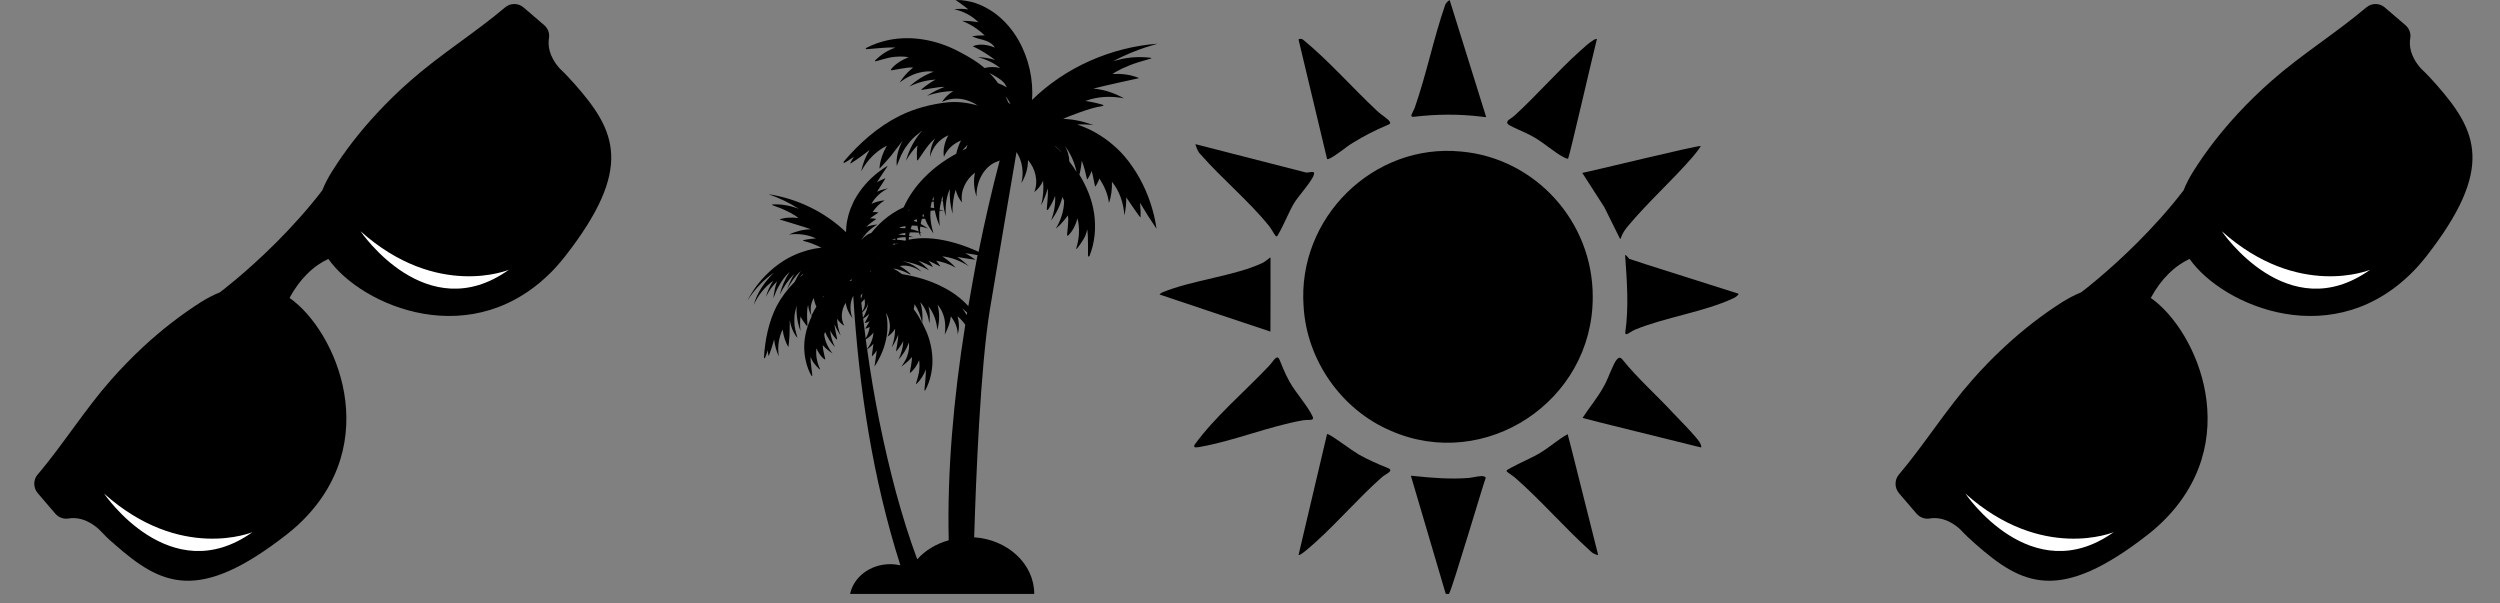
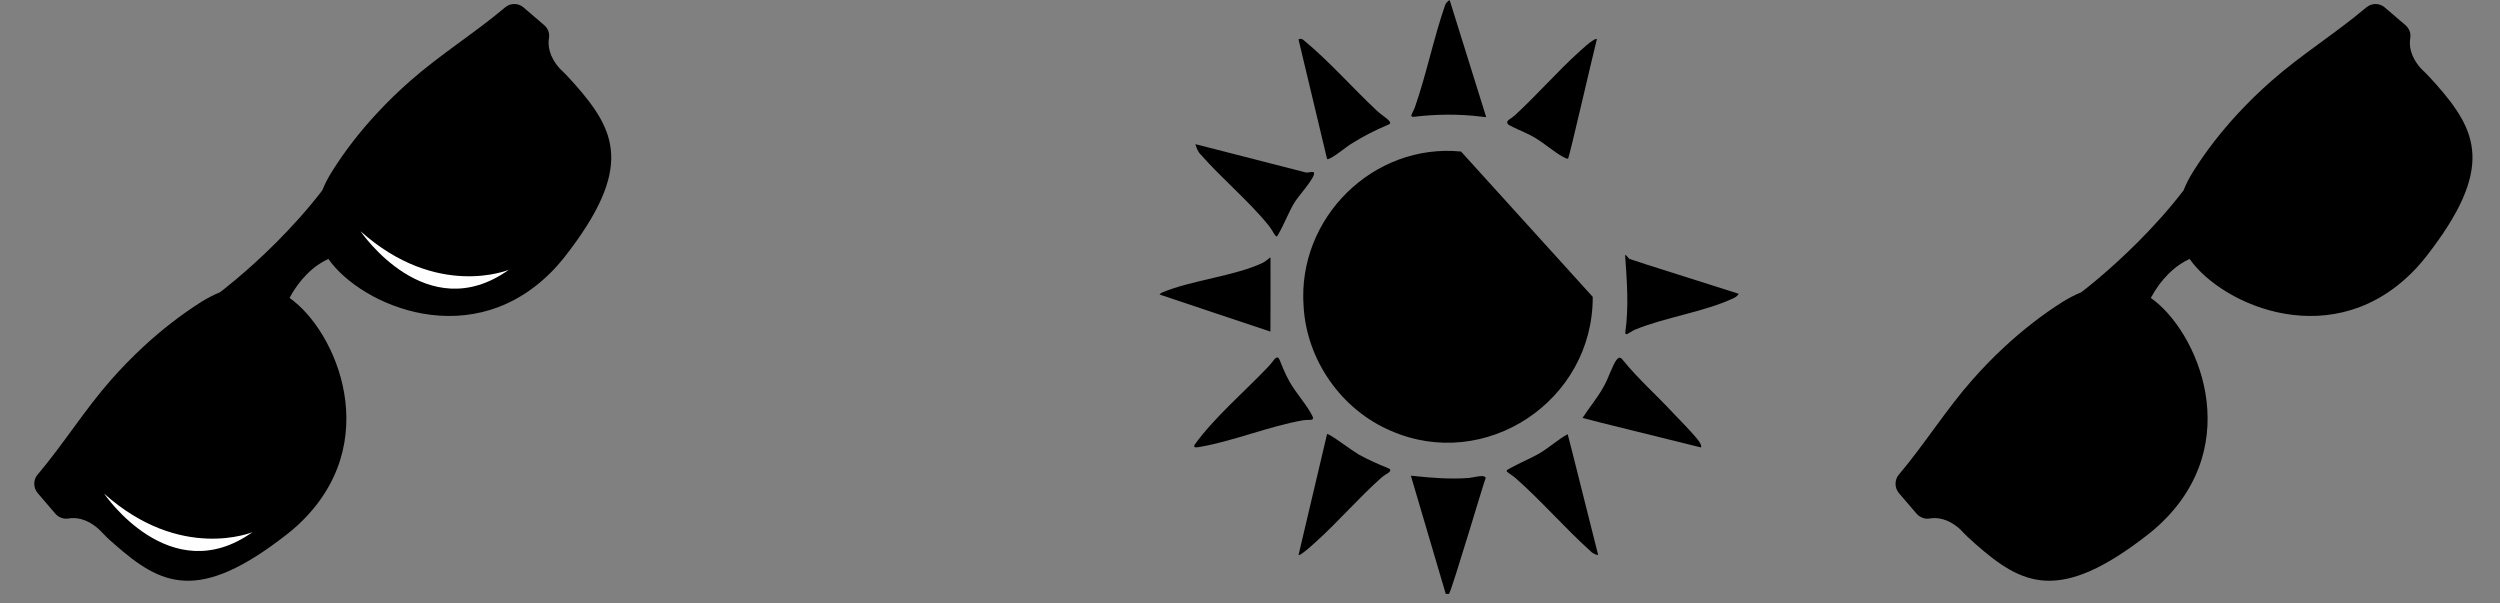
<svg xmlns="http://www.w3.org/2000/svg" width="174" zoomAndPan="magnify" viewBox="0 0 130.5 31.5" height="42" preserveAspectRatio="xMidYMid meet" version="1.0">
  <rect x="0" y="0" width="130.5" height="31.5" fill="#808080" stroke="none" />
  <defs>
    <clipPath id="a6dac04712">
-       <path d="M 39.016 0 L 60.426 0 L 60.426 31.008 L 39.016 31.008 Z M 39.016 0 " clip-rule="nonzero" />
-     </clipPath>
+       </clipPath>
    <clipPath id="4bafe783b8">
      <path d="M 73 24 L 78 24 L 78 31.008 L 73 31.008 Z M 73 24 " clip-rule="nonzero" />
    </clipPath>
    <clipPath id="a617a768d8">
      <path d="M 84 13 L 90.758 13 L 90.758 18 L 84 18 Z M 84 13 " clip-rule="nonzero" />
    </clipPath>
    <clipPath id="04155a6dac">
      <path d="M 60.488 13 L 67 13 L 67 18 L 60.488 18 Z M 60.488 13 " clip-rule="nonzero" />
    </clipPath>
    <clipPath id="10b978f36e">
      <path d="M 1 0 L 32 0 L 32 31 L 1 31 Z M 1 0 " clip-rule="nonzero" />
    </clipPath>
    <clipPath id="fe7bf3137f">
      <path d="M 0.773 24.766 L 26.352 -0.812 L 35.227 8.062 L 9.648 33.641 Z M 0.773 24.766 " clip-rule="nonzero" />
    </clipPath>
    <clipPath id="28678f70a5">
      <path d="M 0.773 24.766 L 26.352 -0.812 L 35.227 8.062 L 9.648 33.641 Z M 0.773 24.766 " clip-rule="nonzero" />
    </clipPath>
    <clipPath id="edcfdef7a9">
      <path d="M 0.773 24.766 L 26.352 -0.812 L 35.227 8.062 L 9.648 33.641 Z M 0.773 24.766 " clip-rule="nonzero" />
    </clipPath>
    <clipPath id="a3d13eb860">
      <path d="M 5 12 L 27 12 L 27 29 L 5 29 Z M 5 12 " clip-rule="nonzero" />
    </clipPath>
    <clipPath id="e9643fd69d">
      <path d="M 0.773 24.766 L 26.352 -0.812 L 35.227 8.062 L 9.648 33.641 Z M 0.773 24.766 " clip-rule="nonzero" />
    </clipPath>
    <clipPath id="74b0775656">
      <path d="M 0.773 24.766 L 26.352 -0.812 L 35.227 8.062 L 9.648 33.641 Z M 0.773 24.766 " clip-rule="nonzero" />
    </clipPath>
    <clipPath id="8006f2b1d9">
      <path d="M 0.773 24.766 L 26.352 -0.812 L 35.227 8.062 L 9.648 33.641 Z M 0.773 24.766 " clip-rule="nonzero" />
    </clipPath>
    <clipPath id="c6072693e0">
      <path d="M 98 0 L 129.234 0 L 129.234 31 L 98 31 Z M 98 0 " clip-rule="nonzero" />
    </clipPath>
    <clipPath id="3f8326b780">
      <path d="M 97.93 24.766 L 123.512 -0.812 L 132.387 8.062 L 106.805 33.641 Z M 97.93 24.766 " clip-rule="nonzero" />
    </clipPath>
    <clipPath id="619614d4a3">
      <path d="M 97.93 24.766 L 123.512 -0.812 L 132.387 8.062 L 106.805 33.641 Z M 97.93 24.766 " clip-rule="nonzero" />
    </clipPath>
    <clipPath id="8db0e70d99">
      <path d="M 97.93 24.766 L 123.512 -0.812 L 132.387 8.062 L 106.805 33.641 Z M 97.93 24.766 " clip-rule="nonzero" />
    </clipPath>
    <clipPath id="ad3ddbb87a">
      <path d="M 102 12 L 124 12 L 124 29 L 102 29 Z M 102 12 " clip-rule="nonzero" />
    </clipPath>
    <clipPath id="0183970fe8">
-       <path d="M 97.93 24.766 L 123.512 -0.812 L 132.387 8.062 L 106.805 33.641 Z M 97.93 24.766 " clip-rule="nonzero" />
-     </clipPath>
+       </clipPath>
    <clipPath id="76a2a04036">
      <path d="M 97.93 24.766 L 123.512 -0.812 L 132.387 8.062 L 106.805 33.641 Z M 97.93 24.766 " clip-rule="nonzero" />
    </clipPath>
    <clipPath id="eccd2452bf">
      <path d="M 97.93 24.766 L 123.512 -0.812 L 132.387 8.062 L 106.805 33.641 Z M 97.93 24.766 " clip-rule="nonzero" />
    </clipPath>
  </defs>
  <g clip-path="url(#a6dac04712)">
    <path fill="#000000" d="M 60.371 11.941 C 60.34 11.711 60.297 11.484 60.242 11.258 C 60.023 10.344 59.645 9.465 59.105 8.688 C 59.035 8.59 58.965 8.492 58.891 8.395 C 58.816 8.305 58.738 8.211 58.66 8.113 C 58.207 7.605 57.652 7.168 57.051 6.848 C 56.789 6.711 56.508 6.594 56.23 6.5 C 56.508 6.484 56.797 6.496 57.074 6.531 C 56.574 6.344 56.039 6.219 55.496 6.207 C 55.766 6.074 56.078 5.977 56.355 5.867 C 56.746 5.727 57.141 5.598 57.562 5.531 C 57.562 5.531 57.598 5.512 57.605 5.492 C 57.613 5.469 57.031 5.316 56.656 5.27 C 57.293 5.031 57.996 5 58.672 5.133 C 58.191 4.863 57.629 4.668 57.07 4.625 C 57.875 4.418 58.641 4.266 59.465 4.078 C 59.023 3.887 58.539 3.84 58.07 3.863 C 58.16 3.801 58.246 3.746 58.344 3.699 C 58.41 3.66 58.477 3.633 58.543 3.594 L 58.648 3.547 L 58.75 3.504 C 58.891 3.434 59.031 3.387 59.172 3.332 C 59.457 3.227 60.09 3.062 60.098 3.051 C 60.098 3.031 60.086 3.016 60.066 3.016 C 59.75 2.977 59.426 2.973 59.098 2.996 C 58.898 3.02 58.691 3.043 58.496 3.094 C 58.371 3.125 58.238 3.156 58.117 3.191 C 58.844 2.801 59.617 2.508 60.426 2.281 C 58 2.465 55.613 3.508 53.871 5.219 C 54.031 3.105 52.871 0.711 50.734 0.105 C 50.645 0.082 50.551 0.062 50.453 0.047 C 50.363 0.035 50.266 0.02 50.176 0.008 C 50.078 0.004 49.98 0.004 49.887 0.004 C 49.969 0.059 50.039 0.113 50.113 0.16 C 50.188 0.219 50.258 0.273 50.332 0.32 C 50.398 0.375 50.473 0.43 50.539 0.484 C 50.547 0.484 50.547 0.492 50.551 0.492 C 50.301 0.453 50.051 0.453 49.809 0.484 C 50.289 0.59 50.734 0.816 51.074 1.164 C 50.789 1.109 50.504 1.086 50.223 1.09 C 50.68 1.273 51.07 1.531 51.406 1.855 L 51.344 1.848 C 51.246 1.848 51.145 1.855 51.047 1.855 C 50.984 1.859 50.812 1.883 50.754 1.891 C 50.723 1.895 50.973 1.992 51.039 2.008 C 51.129 2.031 51.227 2.062 51.312 2.078 C 51.605 2.16 51.82 2.289 51.93 2.484 C 51.57 2.336 51.145 2.262 50.777 2.414 C 51.227 2.625 51.57 2.848 51.945 3.129 C 51.648 3.039 51.344 2.996 51.039 2.977 C 51.465 3.098 51.867 3.27 52.207 3.551 C 51.945 3.484 51.656 3.477 51.398 3.551 C 51.02 3.227 50.578 2.961 50.051 2.691 C 48.852 2.051 47.402 1.793 46.082 2.164 C 45.887 2.215 45.691 2.289 45.504 2.367 C 45.41 2.41 45.32 2.453 45.227 2.496 C 45.203 2.508 45.188 2.539 45.191 2.562 C 45.199 2.594 46.258 2.445 46.746 2.484 C 46.344 2.617 45.965 2.863 45.68 3.16 C 45.668 3.172 45.668 3.184 45.672 3.203 C 45.68 3.223 46.258 3.031 46.527 2.988 C 46.836 2.945 47.137 2.934 47.434 2.984 C 47.086 3.125 46.746 3.324 46.512 3.613 C 46.5 3.625 46.496 3.648 46.508 3.668 C 46.57 3.688 47.379 3.484 47.664 3.527 C 47.621 3.562 47.578 3.602 47.535 3.637 L 47.371 3.789 C 47.301 3.867 47.219 3.953 47.152 4.039 C 47.109 4.094 47 4.242 46.957 4.305 C 47.02 4.262 47.172 4.164 47.227 4.121 C 47.316 4.07 47.414 4.008 47.508 3.969 L 47.695 3.883 C 48.129 3.723 48.48 3.703 48.742 3.742 C 48.273 3.906 47.828 4.188 47.469 4.516 C 47.91 4.305 48.367 4.176 48.84 4.156 C 48.566 4.285 48.074 4.668 48.078 4.688 C 48.098 4.719 48.961 4.523 49.309 4.535 C 48.98 4.656 48.668 4.816 48.391 5.004 C 48.84 4.84 49.305 4.762 49.766 4.754 C 49.766 4.754 49.766 4.754 49.762 4.754 C 49.516 4.906 49.309 5.102 49.168 5.328 C 49.773 5.012 50.516 5.141 51.039 5.512 C 50.535 5.359 50.004 5.293 49.473 5.34 C 48.598 5.434 47.73 5.664 46.953 6.051 C 45.82 6.617 44.852 7.484 44.047 8.43 C 44.027 8.449 44.027 8.48 44.047 8.504 C 44.066 8.527 44.43 8.289 44.582 8.18 C 44.508 8.285 44.441 8.395 44.387 8.512 C 44.383 8.523 44.398 8.543 44.414 8.527 C 44.766 8.305 45.074 8.082 45.395 7.828 C 45.18 8.168 45.035 8.559 44.953 8.945 C 45.258 8.371 45.723 7.887 46.301 7.602 C 46.086 7.961 45.934 8.391 45.906 8.805 C 45.91 8.809 46.32 8.363 46.473 8.18 C 46.629 7.98 46.953 7.551 47.109 7.355 C 46.902 7.754 46.762 8.211 46.812 8.664 C 46.812 8.664 47.008 8.125 47.148 7.895 C 47.215 7.777 47.289 7.66 47.371 7.559 C 47.453 7.449 47.535 7.344 47.633 7.246 C 47.785 7.082 47.977 6.965 48.133 6.812 C 48.133 6.812 48.133 6.812 48.133 6.82 C 47.742 7.27 47.445 7.82 47.293 8.391 C 47.457 8.094 47.66 7.828 47.891 7.594 C 47.855 7.844 47.855 8.09 47.867 8.332 C 47.867 8.352 47.879 8.363 47.891 8.375 C 47.914 8.391 48.219 7.898 48.371 7.703 C 48.512 7.516 48.664 7.352 48.816 7.227 C 48.633 7.516 48.547 7.871 48.543 8.199 C 48.676 7.688 49.023 7.266 49.504 7.062 C 49.316 7.398 49.211 7.82 49.273 8.191 C 49.438 7.777 49.777 7.496 50.164 7.332 C 50.047 7.559 49.969 7.797 49.914 8.027 C 49.316 8.352 48.754 8.754 48.281 9.238 C 47.824 9.691 47.438 10.234 47.172 10.82 C 46.781 10.996 46.418 11.234 46.105 11.508 C 45.879 11.703 45.672 11.926 45.484 12.156 C 45.27 12.23 45.09 12.363 44.953 12.555 C 45.148 12.207 45.449 11.918 45.801 11.719 C 45.613 11.734 45.41 11.777 45.223 11.84 C 45.375 11.688 45.559 11.559 45.734 11.438 C 45.758 11.418 45.508 11.387 45.41 11.406 C 45.531 11.301 45.879 11.094 45.852 11.09 C 45.754 11.07 45.656 11.062 45.551 11.07 C 45.715 10.824 45.918 10.613 46.18 10.461 C 45.945 10.473 45.703 10.543 45.492 10.641 C 45.68 10.289 45.996 10.012 46.359 9.828 C 46.168 9.867 45.965 9.922 45.781 10.008 C 45.93 9.781 46.246 9.293 46.215 9.305 C 46.062 9.359 45.918 9.434 45.777 9.512 C 45.961 9.219 46.152 8.945 46.344 8.652 C 46.215 8.723 46.086 8.809 45.973 8.895 C 45.484 9.25 45.062 9.691 44.742 10.203 C 44.699 10.27 44.66 10.336 44.625 10.398 C 44.59 10.465 44.551 10.531 44.523 10.605 C 44.332 10.996 44.211 11.43 44.176 11.863 C 44.168 11.949 44.164 12.035 44.164 12.121 C 43.059 11.062 41.617 10.367 40.117 10.137 C 40.672 10.332 41.203 10.582 41.691 10.898 C 41.605 10.867 41.512 10.836 41.426 10.809 C 41.293 10.766 41.148 10.734 41.008 10.711 C 40.781 10.672 40.551 10.66 40.324 10.672 C 40.312 10.672 40.301 10.684 40.301 10.699 C 40.301 10.711 40.738 10.855 40.934 10.949 C 41.031 10.996 41.129 11.039 41.219 11.09 L 41.293 11.125 L 41.359 11.168 C 41.41 11.191 41.453 11.223 41.496 11.246 C 41.562 11.285 41.617 11.332 41.676 11.383 C 41.348 11.34 41.008 11.344 40.684 11.453 C 41.25 11.633 41.785 11.777 42.336 11.969 C 41.938 11.969 41.539 12.078 41.184 12.242 C 41.664 12.18 42.16 12.242 42.598 12.445 C 42.328 12.457 41.91 12.531 41.914 12.547 C 41.922 12.559 41.945 12.578 41.945 12.578 C 42.238 12.645 42.504 12.754 42.773 12.879 C 42.809 12.895 42.84 12.91 42.879 12.926 C 42.41 12.977 41.922 13.105 41.434 13.328 C 40.5 13.75 39.559 14.613 39.016 15.691 C 39.395 15.09 39.875 14.594 40.398 14.238 C 39.922 14.703 39.52 15.266 39.344 15.918 C 39.574 15.398 39.941 14.961 40.363 14.656 C 40.191 14.918 40.051 15.219 39.984 15.496 C 40.125 15.188 40.332 14.918 40.562 14.684 C 40.531 14.777 40.5 14.867 40.477 14.961 L 40.441 15.117 C 40.43 15.191 40.418 15.273 40.398 15.344 C 40.391 15.395 40.379 15.516 40.375 15.566 C 40.391 15.516 40.441 15.387 40.461 15.34 C 40.488 15.266 40.52 15.191 40.555 15.117 L 40.629 14.98 C 40.789 14.68 40.984 14.406 41.219 14.191 C 40.977 14.562 40.801 14.98 40.703 15.383 C 40.898 14.98 41.152 14.605 41.457 14.309 C 41.301 14.562 41.18 14.84 41.082 15.102 C 41.281 14.742 41.512 14.406 41.801 14.148 C 41.676 14.332 41.574 14.52 41.48 14.715 C 41.109 15.09 40.789 15.512 40.543 15.973 C 40.125 16.797 39.934 17.738 39.879 18.66 C 39.879 18.68 39.895 18.699 39.91 18.703 C 39.934 18.711 40.043 18.41 40.082 18.277 C 40.082 18.375 40.094 18.465 40.113 18.562 C 40.113 18.574 40.129 18.574 40.137 18.562 C 40.246 18.277 40.332 18.008 40.41 17.723 C 40.441 18.02 40.527 18.324 40.652 18.602 C 40.582 18.113 40.641 17.625 40.855 17.203 C 40.891 17.512 40.988 17.844 41.152 18.113 C 41.164 18.113 41.203 17.664 41.215 17.488 C 41.215 17.293 41.219 16.895 41.227 16.707 C 41.281 17.035 41.402 17.387 41.629 17.641 C 41.629 17.641 41.508 17.227 41.48 17.023 C 41.469 16.922 41.465 16.824 41.465 16.719 C 41.465 16.621 41.469 16.52 41.48 16.422 C 41.5 16.254 41.555 16.102 41.586 15.945 C 41.555 16.391 41.621 16.855 41.785 17.27 C 41.758 17.02 41.758 16.77 41.785 16.531 C 41.879 16.699 41.988 16.855 42.105 17 C 42.109 17.012 42.121 17.02 42.141 17.02 C 42.164 17.02 42.121 16.586 42.129 16.402 C 42.129 16.223 42.141 16.059 42.184 15.918 C 42.195 16.121 42.27 16.328 42.371 16.504 C 42.141 17 41.988 17.527 41.98 18.074 C 41.977 18.613 42.098 19.148 42.348 19.602 C 42.359 19.621 42.383 19.625 42.402 19.613 C 42.422 19.609 42.297 18.938 42.312 18.625 C 42.34 18.699 42.371 18.77 42.41 18.84 C 42.5 19.008 42.785 19.297 42.797 19.289 C 42.805 19.285 42.805 19.273 42.805 19.266 C 42.645 18.918 42.574 18.551 42.617 18.18 C 42.711 18.398 42.848 18.613 43.031 18.754 C 43.043 18.766 43.066 18.758 43.078 18.746 C 43.078 18.703 42.934 18.211 42.949 18.02 C 42.977 18.043 43 18.074 43.023 18.098 L 43.129 18.199 C 43.176 18.238 43.238 18.289 43.293 18.332 C 43.328 18.355 43.426 18.422 43.461 18.453 C 43.438 18.418 43.363 18.32 43.34 18.289 C 43.305 18.234 43.266 18.172 43.238 18.117 L 43.176 17.996 C 43.098 17.824 43.043 17.648 43.023 17.465 C 43.035 17.414 43.055 17.371 43.07 17.324 C 43.188 17.625 43.371 17.898 43.59 18.117 C 43.445 17.844 43.359 17.551 43.336 17.246 C 43.418 17.414 43.527 17.574 43.652 17.707 C 43.664 17.723 43.688 17.727 43.699 17.707 C 43.711 17.695 43.566 17.152 43.566 16.934 C 43.652 17.141 43.754 17.336 43.883 17.512 C 43.766 17.227 43.707 16.934 43.695 16.633 C 43.789 16.785 43.926 16.922 44.07 17 C 43.859 16.621 43.926 16.145 44.148 15.805 C 44.188 16.102 44.32 16.383 44.504 16.617 C 44.352 16.25 44.355 15.789 44.539 15.441 C 44.832 20.207 45.547 24.957 47 29.508 C 46.832 29.473 46.652 29.449 46.473 29.449 C 45.43 29.449 44.559 30.117 44.375 31.004 L 53.988 31.004 C 53.988 29.441 52.605 28.164 50.852 28.047 C 50.949 24.859 51.184 19.105 51.672 16.156 C 52.125 13.434 52.707 10.02 53.062 7.938 C 53.371 8.395 53.457 9.031 53.312 9.562 C 53.531 9.207 53.664 8.785 53.66 8.352 C 54.043 8.793 54.219 9.453 53.988 10.027 C 54.176 9.887 54.34 9.676 54.449 9.438 C 54.488 9.855 54.457 10.289 54.348 10.711 C 54.492 10.441 54.609 10.141 54.688 9.836 C 54.738 10.148 54.625 10.934 54.645 10.953 C 54.668 10.965 54.695 10.961 54.711 10.941 C 54.859 10.723 54.984 10.484 55.078 10.227 C 55.102 10.66 55.023 11.09 54.871 11.504 C 55.137 11.148 55.344 10.727 55.457 10.289 C 55.484 10.348 55.516 10.41 55.547 10.473 C 55.547 10.727 55.504 10.984 55.426 11.246 L 55.363 11.426 C 55.328 11.508 55.285 11.602 55.25 11.688 C 55.219 11.742 55.137 11.887 55.109 11.941 C 55.156 11.902 55.277 11.785 55.328 11.742 C 55.395 11.668 55.469 11.594 55.527 11.523 L 55.656 11.363 C 55.688 11.32 55.719 11.277 55.742 11.242 C 55.809 11.496 55.691 12.23 55.699 12.285 C 55.719 12.305 55.746 12.305 55.766 12.285 C 56.004 12.055 56.156 11.73 56.246 11.398 C 56.375 11.914 56.34 12.449 56.18 12.965 C 56.176 12.977 56.18 12.988 56.191 13 C 56.203 13.012 56.551 12.555 56.656 12.297 C 56.699 12.195 56.727 12.082 56.754 11.973 C 56.824 12.414 56.777 13.371 56.801 13.383 C 56.832 13.398 56.863 13.383 56.875 13.355 C 57.148 12.672 57.223 11.895 57.113 11.145 C 57.008 10.418 56.723 9.738 56.344 9.117 C 56.406 8.879 56.449 8.633 56.465 8.383 C 56.594 8.695 56.668 9.031 56.742 9.359 C 56.754 9.41 56.949 9.066 56.984 8.914 C 57.062 9.152 57.148 9.781 57.18 9.738 C 57.266 9.609 57.336 9.469 57.387 9.316 C 57.637 9.703 57.832 10.117 57.887 10.594 C 58.012 10.25 58.055 9.859 58.043 9.488 C 58.445 9.977 58.648 10.598 58.691 11.242 C 58.758 10.941 58.801 10.617 58.789 10.301 C 59.023 10.641 59.535 11.406 59.535 11.344 C 59.547 11.094 59.535 10.836 59.508 10.582 C 59.781 11.047 60.066 11.496 60.371 11.941 Z M 41.914 14.281 C 41.902 14.312 41.898 14.336 41.883 14.367 C 41.836 14.406 41.793 14.434 41.746 14.473 C 41.801 14.406 41.859 14.336 41.914 14.281 C 41.914 14.277 41.914 14.277 41.914 14.281 Z M 42.359 16.477 C 42.281 16.156 42.316 15.828 42.48 15.555 C 42.5 15.707 42.547 15.859 42.617 16.004 C 42.523 16.156 42.438 16.309 42.359 16.477 Z M 42.945 15.535 C 42.961 15.504 42.977 15.473 42.992 15.441 C 42.992 15.453 43 15.461 43 15.473 C 42.98 15.492 42.961 15.516 42.945 15.535 Z M 44.34 14.672 C 44.375 14.637 44.414 14.602 44.449 14.57 C 44.449 14.594 44.449 14.617 44.453 14.645 C 44.418 14.656 44.375 14.66 44.34 14.672 Z M 52.379 4.289 C 52.398 4.309 52.41 4.328 52.43 4.344 C 52.441 4.363 52.457 4.387 52.469 4.406 C 52.496 4.449 52.527 4.492 52.543 4.535 C 52.551 4.539 52.555 4.555 52.555 4.559 C 52.41 4.473 52.25 4.402 52.094 4.34 C 51.961 4.145 51.809 3.969 51.648 3.809 C 51.91 3.949 52.227 4.125 52.379 4.289 Z M 50.508 7.562 C 50.48 7.633 50.453 7.699 50.43 7.766 C 50.418 7.773 50.406 7.777 50.395 7.777 C 50.34 7.801 50.289 7.832 50.242 7.855 C 50.328 7.754 50.41 7.648 50.508 7.562 Z M 49.211 10.227 C 49.211 10.312 49.211 10.398 49.219 10.477 C 49.188 10.473 49.156 10.473 49.133 10.473 C 49.156 10.387 49.18 10.305 49.211 10.227 Z M 48.738 10.25 C 48.738 10.32 48.738 10.387 48.738 10.453 C 48.711 10.453 48.688 10.453 48.664 10.453 C 48.688 10.387 48.707 10.32 48.738 10.25 Z M 48.633 10.539 C 48.668 10.531 48.699 10.527 48.738 10.52 C 48.742 10.637 48.754 10.754 48.766 10.863 C 48.699 10.852 48.641 10.844 48.574 10.836 C 48.59 10.734 48.609 10.637 48.633 10.539 Z M 48.188 11.16 C 48.207 11.215 48.227 11.266 48.25 11.312 C 48.215 11.309 48.184 11.297 48.145 11.289 C 48.156 11.246 48.176 11.203 48.188 11.16 Z M 47.855 11.254 C 47.855 11.258 47.855 11.258 47.855 11.266 C 47.855 11.266 47.848 11.266 47.848 11.266 C 47.848 11.258 47.855 11.254 47.855 11.254 Z M 47.727 11.484 C 47.77 11.473 47.812 11.461 47.859 11.449 C 47.859 11.496 47.867 11.547 47.867 11.59 C 47.812 11.566 47.758 11.547 47.703 11.527 C 47.707 11.516 47.715 11.496 47.727 11.484 Z M 47.598 11.773 C 47.676 11.773 47.762 11.777 47.84 11.785 L 47.891 11.789 C 47.91 11.887 47.926 11.984 47.957 12.082 C 47.824 12.035 47.684 11.984 47.535 11.957 C 47.555 11.895 47.574 11.832 47.598 11.773 Z M 47.414 10.973 C 47.434 10.961 47.453 10.953 47.469 10.941 C 47.465 10.953 47.465 10.961 47.457 10.973 C 47.438 10.977 47.422 10.984 47.402 10.992 C 47.41 10.984 47.414 10.977 47.414 10.973 Z M 46.988 11.863 C 47.078 11.832 47.176 11.816 47.27 11.805 C 47.262 11.84 47.262 11.883 47.258 11.918 C 47.164 11.906 47.066 11.902 46.969 11.902 C 46.984 11.883 46.988 11.875 46.988 11.863 Z M 46.879 12.242 C 47 12.207 47.129 12.176 47.258 12.156 C 47.258 12.199 47.258 12.242 47.258 12.277 C 47.137 12.262 47.008 12.25 46.879 12.242 Z M 46.844 12.426 C 46.984 12.395 47.121 12.383 47.27 12.375 C 47.273 12.434 47.281 12.492 47.289 12.547 C 47.27 12.555 47.246 12.555 47.227 12.559 C 47.094 12.535 46.957 12.523 46.824 12.516 C 46.824 12.488 46.836 12.457 46.844 12.426 Z M 46.793 12.695 C 46.824 12.688 46.855 12.684 46.887 12.676 C 46.855 12.688 46.824 12.707 46.793 12.719 C 46.793 12.711 46.793 12.707 46.793 12.695 Z M 46.738 12.457 C 46.738 12.473 46.738 12.5 46.734 12.516 C 46.672 12.516 46.609 12.512 46.551 12.512 C 46.617 12.488 46.68 12.469 46.738 12.457 Z M 46.734 12.75 C 46.715 12.754 46.695 12.77 46.68 12.773 C 46.641 12.762 46.609 12.75 46.574 12.742 C 46.574 12.742 46.57 12.742 46.57 12.742 C 46.625 12.73 46.68 12.719 46.734 12.711 C 46.734 12.727 46.734 12.738 46.734 12.75 Z M 45.922 14.184 Z M 45.887 13.422 C 45.875 13.441 45.863 13.453 45.852 13.465 C 45.852 13.465 45.844 13.465 45.844 13.465 C 45.855 13.453 45.875 13.441 45.887 13.422 Z M 45.477 14.098 C 45.465 14.129 45.453 14.16 45.441 14.191 C 45.434 14.191 45.422 14.191 45.418 14.191 C 45.434 14.16 45.453 14.129 45.477 14.098 Z M 44.941 15.594 C 44.938 15.539 44.93 15.484 44.926 15.438 C 44.953 15.395 44.984 15.352 45.016 15.309 C 45.008 15.387 44.992 15.473 44.961 15.559 C 44.953 15.57 44.949 15.582 44.941 15.594 Z M 44.961 15.789 C 44.965 15.785 44.965 15.785 44.961 15.789 C 44.992 15.766 45.016 15.742 45.035 15.719 C 45.059 15.691 45.074 15.668 45.102 15.637 C 45.105 15.625 45.117 15.613 45.125 15.602 C 45.16 15.762 45.16 15.926 45.102 16.078 C 45.074 16.141 45.047 16.195 45.008 16.25 C 44.996 16.098 44.98 15.945 44.961 15.789 Z M 45.016 16.297 C 45.027 16.285 45.047 16.273 45.059 16.262 C 45.199 16.133 45.297 15.961 45.324 15.766 C 45.301 16.059 45.203 16.34 45.047 16.59 C 45.039 16.492 45.027 16.395 45.016 16.297 Z M 45.059 16.633 C 45.168 16.559 45.277 16.48 45.375 16.383 C 45.312 16.547 45.223 16.707 45.137 16.859 C 45.125 16.879 45.32 16.816 45.387 16.773 C 45.332 16.895 45.145 17.164 45.172 17.16 C 45.254 17.141 45.324 17.109 45.398 17.066 C 45.363 17.281 45.301 17.484 45.188 17.664 C 45.145 17.328 45.102 16.98 45.059 16.633 Z M 45.191 17.715 C 45.34 17.629 45.477 17.508 45.594 17.367 C 45.574 17.68 45.449 17.973 45.258 18.223 C 45.242 18.051 45.215 17.879 45.191 17.715 Z M 49.523 28.203 C 48.863 28.383 48.293 28.734 47.879 29.195 C 47.457 28.062 47.098 26.895 46.777 25.723 C 46.117 23.262 45.617 20.762 45.266 18.238 C 45.379 18.156 45.496 18.059 45.594 17.941 C 45.562 18.156 45.496 18.633 45.516 18.605 C 45.605 18.516 45.691 18.41 45.77 18.301 C 45.734 18.582 45.684 18.852 45.648 19.133 C 45.715 19.035 45.781 18.93 45.836 18.82 C 46.074 18.395 46.238 17.918 46.301 17.43 C 46.305 17.367 46.312 17.305 46.32 17.238 C 46.324 17.176 46.324 17.109 46.324 17.051 C 46.332 16.812 46.301 16.566 46.246 16.328 C 46.473 16.695 46.531 17.176 46.324 17.574 C 46.484 17.477 46.625 17.328 46.727 17.16 C 46.719 17.484 46.664 17.812 46.551 18.129 C 46.684 17.93 46.801 17.707 46.887 17.477 C 46.898 17.723 46.758 18.332 46.777 18.344 C 46.789 18.352 47.062 18 47.152 17.805 C 47.137 18.141 47.043 18.465 46.898 18.777 C 47.137 18.52 47.328 18.211 47.445 17.879 C 47.469 18.062 47.457 18.32 47.348 18.617 L 47.289 18.754 C 47.25 18.812 47.215 18.887 47.176 18.949 C 47.152 18.992 47.078 19.094 47.051 19.137 C 47.094 19.105 47.195 19.027 47.23 18.996 C 47.289 18.949 47.355 18.895 47.41 18.844 L 47.52 18.73 C 47.543 18.699 47.574 18.668 47.598 18.637 C 47.629 18.84 47.48 19.414 47.496 19.457 C 47.508 19.461 47.52 19.457 47.531 19.449 C 47.73 19.285 47.879 19.047 47.977 18.801 C 48.008 19.016 48 19.23 47.969 19.441 C 47.938 19.633 47.805 20.035 47.816 20.043 C 47.828 20.047 47.84 20.043 47.848 20.035 C 48.055 19.836 48.227 19.566 48.324 19.285 C 48.348 19.625 48.238 20.379 48.262 20.383 C 48.281 20.391 48.305 20.379 48.309 20.359 C 48.34 20.297 48.371 20.23 48.402 20.164 C 48.457 20.031 48.512 19.895 48.547 19.754 C 48.816 18.82 48.641 17.801 48.188 16.945 C 48.172 16.914 48.152 16.879 48.141 16.848 C 48.176 16.488 48.145 16.125 48.043 15.773 C 48.316 16.09 48.449 16.477 48.516 16.883 C 48.547 16.59 48.547 16.285 48.469 15.992 C 48.75 16.352 48.895 16.785 48.926 17.23 C 49.047 16.797 49.059 16.336 48.938 15.902 C 49.164 16.164 49.285 16.477 49.328 16.816 L 49.34 16.977 C 49.34 17.055 49.34 17.141 49.34 17.219 C 49.332 17.273 49.32 17.414 49.316 17.465 C 49.34 17.414 49.406 17.281 49.43 17.227 C 49.461 17.148 49.5 17.062 49.527 16.98 L 49.578 16.812 C 49.602 16.715 49.621 16.617 49.637 16.512 C 49.844 16.793 49.992 17.098 49.992 17.453 C 50.09 17.148 50.066 16.812 49.984 16.512 C 50.145 16.645 50.273 16.793 50.387 16.953 C 49.777 20.77 49.438 24.609 49.523 28.203 Z M 47.695 16.141 C 47.719 16.055 47.73 15.969 47.738 15.883 C 47.738 15.883 47.738 15.875 47.738 15.875 C 47.934 16.168 48.066 16.5 48.133 16.855 C 48 16.586 47.855 16.348 47.695 16.141 Z M 50.465 16.449 C 50.395 16.328 50.312 16.207 50.223 16.09 C 50.312 16.164 50.398 16.238 50.484 16.316 C 50.48 16.363 50.473 16.406 50.465 16.449 Z M 50.547 15.98 C 50.18 15.578 49.723 15.234 49.207 14.98 C 48.566 14.648 47.84 14.43 47.086 14.309 C 46.941 14.195 46.781 14.094 46.617 14.016 C 46.734 14.027 46.855 14.055 46.984 14.098 C 47.023 14.113 47.066 14.129 47.109 14.141 C 47.152 14.16 47.195 14.18 47.238 14.195 C 47.281 14.215 47.324 14.234 47.367 14.258 C 47.371 14.258 47.496 14.32 47.5 14.324 C 47.523 14.336 47.543 14.312 47.52 14.293 C 47.445 14.227 47.371 14.16 47.289 14.098 C 47.246 14.07 47.207 14.039 47.164 14.008 C 47.121 13.977 47.078 13.953 47.031 13.922 C 47.012 13.91 46.996 13.898 46.969 13.887 C 47.172 13.848 47.398 13.855 47.633 13.941 C 47.793 13.996 47.949 14.082 48.102 14.18 C 48.035 14.117 47.969 14.055 47.895 14 C 47.66 13.816 47.383 13.691 47.105 13.637 C 47.562 13.684 48.043 13.855 48.5 14.113 C 48.336 13.934 48.141 13.762 47.938 13.609 C 48.188 13.695 48.445 13.816 48.688 13.934 C 48.727 13.953 48.555 13.703 48.461 13.609 C 48.652 13.684 49.102 13.934 49.086 13.902 C 49.023 13.805 48.949 13.707 48.863 13.609 C 49.207 13.672 49.547 13.777 49.887 13.973 C 49.699 13.758 49.445 13.555 49.188 13.383 C 49.652 13.426 50.137 13.617 50.578 13.898 C 50.395 13.727 50.188 13.555 49.969 13.414 C 50.277 13.465 50.953 13.574 50.91 13.551 C 50.742 13.426 50.562 13.316 50.387 13.215 C 50.602 13.242 50.812 13.281 51.027 13.316 C 50.867 14.195 50.699 15.09 50.547 15.98 Z M 51.082 13.145 C 50.395 12.828 49.68 12.598 48.988 12.492 C 48.895 12.48 48.809 12.469 48.719 12.457 C 48.633 12.449 48.543 12.445 48.457 12.438 C 48.098 12.418 47.758 12.445 47.434 12.512 C 47.438 12.461 47.438 12.414 47.445 12.371 C 47.531 12.371 47.617 12.375 47.703 12.383 C 47.621 12.359 47.535 12.34 47.453 12.32 C 47.465 12.254 47.469 12.195 47.488 12.133 C 47.648 12.121 47.812 12.133 47.969 12.145 C 47.992 12.219 48.02 12.285 48.055 12.352 C 48.043 12.285 48.035 12.219 48.031 12.152 C 48.062 12.156 48.098 12.156 48.129 12.164 C 48.098 12.152 48.062 12.141 48.031 12.125 C 48.023 12.027 48.023 11.926 48.035 11.828 C 48.098 11.84 48.156 11.852 48.219 11.863 C 48.27 11.875 48.395 11.914 48.445 11.93 C 48.402 11.902 48.293 11.828 48.254 11.805 C 48.195 11.766 48.121 11.73 48.062 11.691 C 48.074 11.602 48.098 11.508 48.121 11.426 C 48.176 11.418 48.238 11.418 48.293 11.418 C 48.305 11.449 48.309 11.473 48.324 11.504 L 48.406 11.688 C 48.457 11.773 48.512 11.863 48.559 11.941 C 48.598 11.992 48.695 12.133 48.73 12.188 C 48.711 12.125 48.668 11.969 48.652 11.906 C 48.633 11.816 48.609 11.719 48.598 11.625 L 48.574 11.441 C 48.586 11.441 48.59 11.441 48.602 11.449 C 48.59 11.441 48.578 11.441 48.574 11.438 C 48.559 11.289 48.559 11.148 48.574 11.004 C 48.645 10.992 48.727 10.992 48.797 10.984 C 48.852 11.27 48.938 11.547 49.059 11.805 C 49.023 11.535 49.016 11.258 49.043 10.992 C 49.121 10.996 49.207 11.008 49.285 11.027 C 49.207 10.992 49.125 10.965 49.047 10.941 C 49.066 10.797 49.098 10.648 49.133 10.5 C 49.164 10.5 49.195 10.5 49.223 10.5 C 49.242 10.77 49.297 11.039 49.371 11.289 C 49.34 10.801 49.383 10.312 49.578 9.871 C 49.559 10.312 49.609 10.746 49.723 11.156 C 49.707 10.723 49.766 10.293 49.887 9.898 C 49.887 9.898 49.887 9.902 49.887 9.902 C 49.949 10.152 50.059 10.391 50.219 10.57 C 50.113 9.965 50.426 9.359 50.895 9.012 C 50.801 9.426 50.84 9.867 50.977 10.266 C 50.941 9.508 51.363 8.641 52.105 8.414 C 52.105 8.414 52.137 8.395 52.184 8.375 C 51.781 9.91 51.41 11.516 51.082 13.145 Z M 52.629 5.352 C 52.586 5.238 52.539 5.133 52.488 5.023 C 52.594 5.152 52.68 5.293 52.75 5.438 C 52.707 5.41 52.664 5.383 52.629 5.352 Z M 55.066 7.637 C 55.066 7.633 55.066 7.633 55.066 7.625 C 55.211 7.73 55.34 7.844 55.449 7.984 C 55.328 7.855 55.207 7.742 55.066 7.637 Z M 55.82 8.426 C 55.809 8.133 55.73 7.844 55.566 7.594 C 55.883 7.996 56.09 8.473 56.199 8.977 C 56.082 8.785 55.953 8.602 55.82 8.426 Z M 55.82 8.426 " fill-opacity="1" fill-rule="nonzero" />
  </g>
-   <path fill="#000000" d="M 83.141 15.496 C 83.16 20.949 77.516 24.648 72.594 22.484 C 70.023 21.387 68.203 18.801 68.047 15.98 C 67.719 11.371 71.691 7.461 76.266 7.91 C 80.125 8.25 83.145 11.547 83.141 15.488 Z M 83.141 15.496 " fill-opacity="1" fill-rule="nonzero" />
+   <path fill="#000000" d="M 83.141 15.496 C 83.16 20.949 77.516 24.648 72.594 22.484 C 70.023 21.387 68.203 18.801 68.047 15.98 C 67.719 11.371 71.691 7.461 76.266 7.91 Z M 83.141 15.496 " fill-opacity="1" fill-rule="nonzero" />
  <g clip-path="url(#4bafe783b8)">
    <path fill="#000000" d="M 75.633 31.004 C 75.59 31.008 75.512 31.008 75.484 31.004 C 75.473 31 75.469 31 75.465 30.992 C 75.039 29.551 73.746 25.164 73.652 24.848 C 73.652 24.844 73.652 24.84 73.656 24.836 C 73.664 24.832 73.695 24.836 73.754 24.84 C 73.773 24.844 73.797 24.848 73.82 24.848 C 74.766 24.949 75.719 25.023 76.672 24.949 C 76.887 24.926 77.117 24.859 77.336 24.852 C 77.43 24.848 77.543 24.879 77.555 24.945 C 77.434 25.238 75.816 30.719 75.637 31.004 Z M 75.633 31.004 " fill-opacity="1" fill-rule="nonzero" />
  </g>
  <path fill="#000000" d="M 72.555 6.457 C 72.523 6.488 72.465 6.512 72.418 6.531 C 71.789 6.789 71.184 7.105 70.602 7.465 C 70.254 7.672 69.668 8.184 69.355 8.297 C 69.293 8.312 69.277 8.316 69.27 8.285 C 69.176 7.891 68.008 3.008 67.793 2.102 C 67.785 2.07 67.777 2.059 67.809 2.043 C 67.883 2.008 67.965 2.031 68.035 2.082 C 69.398 3.207 70.578 4.566 71.863 5.77 C 71.945 5.844 72.016 5.906 72.109 5.977 C 72.199 6.055 72.656 6.344 72.555 6.453 Z M 72.555 6.457 " fill-opacity="1" fill-rule="nonzero" />
  <path fill="#000000" d="M 83.34 2.031 C 83.355 2.035 83.355 2.039 83.355 2.051 C 83 3.484 81.973 7.973 81.855 8.285 C 81.797 8.293 81.664 8.234 81.602 8.195 C 81.156 7.961 80.613 7.48 80.113 7.184 C 79.828 7.016 79.52 6.883 79.219 6.746 C 79.078 6.684 78.941 6.617 78.809 6.547 C 78.742 6.512 78.688 6.465 78.676 6.41 C 78.664 6.348 78.723 6.277 78.781 6.238 C 78.883 6.172 78.984 6.098 79.074 6.02 C 80.238 4.953 81.309 3.711 82.488 2.652 C 82.699 2.465 82.949 2.23 83.188 2.086 C 83.262 2.043 83.316 2.027 83.336 2.031 Z M 83.34 2.031 " fill-opacity="1" fill-rule="nonzero" />
  <path fill="#000000" d="M 75.645 0.02 C 75.664 0.008 75.672 0.004 75.676 0.016 C 76.109 1.402 77.477 5.777 77.574 6.098 C 77.574 6.102 77.574 6.105 77.57 6.109 C 77.562 6.113 77.523 6.113 77.465 6.105 C 77.438 6.102 77.406 6.098 77.375 6.094 C 76.172 5.945 74.996 5.953 73.793 6.098 C 73.688 6.105 73.645 6.066 73.691 5.961 C 73.742 5.848 73.805 5.738 73.852 5.617 C 74.465 3.859 74.832 2.008 75.441 0.246 C 75.484 0.152 75.574 0.066 75.641 0.023 Z M 75.645 0.02 " fill-opacity="1" fill-rule="nonzero" />
  <path fill="#000000" d="M 83.387 28.969 C 83.273 28.949 83.121 28.871 83.031 28.777 C 81.676 27.555 80.449 26.129 79.086 24.934 C 78.98 24.844 78.859 24.773 78.75 24.691 C 78.703 24.66 78.617 24.594 78.648 24.562 C 78.691 24.512 78.77 24.477 78.879 24.414 C 79.348 24.152 79.953 23.91 80.41 23.633 C 80.895 23.34 81.34 22.934 81.832 22.664 C 81.93 22.988 83.051 27.523 83.422 28.961 C 83.422 28.965 83.422 28.969 83.418 28.969 C 83.418 28.973 83.406 28.973 83.391 28.969 Z M 83.387 28.969 " fill-opacity="1" fill-rule="nonzero" />
  <path fill="#000000" d="M 72.562 24.504 C 72.637 24.621 72.359 24.742 72.281 24.805 C 72.207 24.852 72.141 24.902 72.078 24.961 C 70.934 25.984 69.895 27.184 68.762 28.219 C 68.508 28.453 68.039 28.871 67.859 28.957 C 67.848 28.961 67.84 28.965 67.828 28.969 C 67.781 28.98 67.781 28.969 67.789 28.949 C 68.004 28.035 69.199 22.984 69.27 22.668 C 69.273 22.664 69.273 22.66 69.281 22.656 C 69.293 22.656 69.332 22.668 69.398 22.703 C 69.77 22.902 70.477 23.457 70.934 23.73 C 71.414 24 71.934 24.223 72.438 24.43 C 72.48 24.445 72.535 24.469 72.562 24.5 Z M 72.562 24.504 " fill-opacity="1" fill-rule="nonzero" />
-   <path fill="#000000" d="M 88.781 7.625 C 88.664 7.816 88.5 8.023 88.352 8.199 C 87.27 9.441 86.008 10.566 84.957 11.828 C 84.82 11.996 84.695 12.18 84.625 12.383 C 84.594 12.473 84.582 12.504 84.555 12.445 C 84.402 12.141 83.859 11.035 83.742 10.809 C 83.543 10.5 83.066 9.758 82.77 9.297 C 82.684 9.164 82.625 9.07 82.605 9.043 C 82.598 9.031 82.598 9.027 82.605 9.023 C 82.945 8.969 88.551 7.594 88.781 7.621 Z M 88.781 7.625 " fill-opacity="1" fill-rule="nonzero" />
  <path fill="#000000" d="M 68.59 9.008 C 68.684 9.266 67.719 10.277 67.527 10.645 C 67.293 11.039 67 11.77 66.719 12.246 C 66.684 12.305 66.66 12.348 66.629 12.34 C 66.602 12.34 66.547 12.262 66.52 12.219 C 66.426 12.074 66.34 11.914 66.23 11.777 C 65.191 10.492 63.762 9.309 62.66 8.047 C 62.535 7.93 62.461 7.719 62.414 7.578 C 62.41 7.566 62.41 7.555 62.406 7.543 C 62.402 7.531 62.406 7.527 62.41 7.527 C 62.949 7.664 67.055 8.715 68.184 9.008 C 68.289 9.016 68.461 8.957 68.555 8.984 C 68.57 8.988 68.578 8.996 68.59 9.004 Z M 68.59 9.008 " fill-opacity="1" fill-rule="nonzero" />
  <path fill="#000000" d="M 88.805 23.316 C 88.805 23.344 88.805 23.355 88.785 23.355 C 87.363 22.996 82.934 21.918 82.609 21.816 C 82.949 21.285 83.379 20.781 83.688 20.223 C 83.836 19.973 83.945 19.699 84.059 19.43 C 84.152 19.242 84.328 18.723 84.523 18.676 C 84.598 18.656 84.668 18.734 84.715 18.797 C 85.52 19.789 86.477 20.629 87.34 21.562 C 87.719 21.957 88.219 22.465 88.539 22.848 C 88.656 22.992 88.785 23.129 88.805 23.312 Z M 88.805 23.316 " fill-opacity="1" fill-rule="nonzero" />
  <path fill="#000000" d="M 66.723 18.672 C 66.754 18.699 66.781 18.75 66.805 18.809 C 66.863 18.953 66.918 19.098 66.98 19.238 C 67.082 19.473 67.191 19.707 67.316 19.93 C 67.672 20.555 68.25 21.168 68.523 21.75 C 68.543 21.801 68.547 21.844 68.527 21.871 C 68.504 21.906 68.434 21.918 68.383 21.918 C 68.266 21.918 68.145 21.922 68.027 21.938 C 66.258 22.246 64.438 23.008 62.66 23.324 C 62.551 23.34 62.258 23.422 62.355 23.219 C 63.402 21.77 64.973 20.441 66.215 19.129 C 66.277 19.062 66.336 18.996 66.391 18.922 C 66.465 18.84 66.602 18.602 66.719 18.672 Z M 66.723 18.672 " fill-opacity="1" fill-rule="nonzero" />
  <g clip-path="url(#a617a768d8)">
    <path fill="#000000" d="M 90.738 15.375 C 90.695 15.449 90.551 15.547 90.453 15.582 C 88.949 16.281 86.926 16.562 85.359 17.203 C 85.258 17.246 85.16 17.305 85.074 17.359 C 84.996 17.41 84.832 17.527 84.84 17.352 C 85.031 16.008 84.926 14.672 84.832 13.328 C 84.855 13.25 85.004 13.48 85.047 13.512 C 85.34 13.629 90.34 15.191 90.738 15.328 C 90.758 15.332 90.758 15.34 90.742 15.371 L 90.738 15.371 Z M 90.738 15.375 " fill-opacity="1" fill-rule="nonzero" />
  </g>
  <g clip-path="url(#04155a6dac)">
    <path fill="#000000" d="M 66.316 17.309 C 65.23 16.957 61.273 15.617 60.547 15.379 C 60.488 15.367 60.637 15.281 60.664 15.266 C 62.223 14.621 64.469 14.406 65.906 13.723 C 66.039 13.664 66.172 13.531 66.293 13.449 C 66.309 13.441 66.32 13.445 66.32 13.461 C 66.32 13.5 66.32 13.578 66.32 13.68 C 66.32 14.363 66.324 16.449 66.316 17.309 Z M 66.316 17.309 " fill-opacity="1" fill-rule="nonzero" />
  </g>
  <g clip-path="url(#10b978f36e)">
    <g clip-path="url(#fe7bf3137f)">
      <g clip-path="url(#28678f70a5)">
        <g clip-path="url(#edcfdef7a9)">
          <path fill="#000000" d="M 28.656 1.988 C 28.598 2.348 28.637 2.922 29.219 3.578 C 29.496 3.836 29.75 4.113 29.996 4.387 C 32.145 6.824 33.105 8.762 29.484 13.398 C 29.324 13.602 29.156 13.793 28.996 13.973 C 24.738 18.551 18.855 15.957 17.152 13.531 C 17.148 13.523 17.141 13.52 17.141 13.516 C 16.801 13.672 16.41 13.918 16.02 14.312 C 15.707 14.625 15.395 15.027 15.117 15.551 C 15.117 15.555 15.125 15.559 15.129 15.562 C 17.543 17.262 20.141 23.145 15.555 27.402 C 15.375 27.57 15.18 27.73 14.977 27.891 C 10.344 31.516 8.41 30.551 5.969 28.402 C 5.688 28.164 5.418 27.902 5.16 27.625 C 4.504 27.039 3.93 27.004 3.57 27.066 C 3.316 27.109 3.055 27.008 2.887 26.812 C 2.578 26.457 2.273 26.098 1.969 25.742 C 1.734 25.461 1.727 25.051 1.961 24.773 C 1.965 24.77 1.969 24.77 1.973 24.766 C 3.324 23.164 4.422 21.387 5.797 19.828 C 6.332 19.223 6.898 18.641 7.492 18.09 C 8.43 17.223 9.441 16.434 10.52 15.75 C 10.832 15.559 11.152 15.391 11.48 15.258 C 11.48 15.258 12.82 14.258 14.426 12.652 C 15.199 11.875 16.043 10.957 16.82 9.941 C 16.957 9.602 17.129 9.27 17.332 8.949 C 18.012 7.863 18.801 6.855 19.672 5.918 C 20.223 5.324 20.801 4.758 21.41 4.227 C 22.977 2.844 24.754 1.746 26.355 0.395 C 26.359 0.391 26.359 0.387 26.363 0.387 C 26.641 0.152 27.051 0.148 27.332 0.391 C 27.688 0.699 28.047 1.004 28.402 1.309 C 28.602 1.477 28.699 1.734 28.656 1.988 Z M 28.656 1.988 " fill-opacity="1" fill-rule="nonzero" />
        </g>
      </g>
    </g>
  </g>
  <g clip-path="url(#a3d13eb860)">
    <g clip-path="url(#e9643fd69d)">
      <g clip-path="url(#74b0775656)">
        <g clip-path="url(#8006f2b1d9)">
          <path fill="#ffffff" d="M 13.18 27.777 C 8.867 30.848 5.434 25.766 5.434 25.766 C 9.434 29.344 13.18 27.777 13.18 27.777 Z M 18.82 12.07 C 18.82 12.07 22.25 17.156 26.562 14.082 C 26.562 14.082 22.82 15.645 18.82 12.07 Z M 18.82 12.07 " fill-opacity="1" fill-rule="nonzero" />
        </g>
      </g>
    </g>
  </g>
  <g clip-path="url(#c6072693e0)">
    <g clip-path="url(#3f8326b780)">
      <g clip-path="url(#619614d4a3)">
        <g clip-path="url(#8db0e70d99)">
          <path fill="#000000" d="M 125.816 1.988 C 125.754 2.348 125.793 2.922 126.375 3.578 C 126.652 3.836 126.91 4.113 127.152 4.387 C 129.301 6.824 130.262 8.762 126.641 13.398 C 126.48 13.602 126.316 13.793 126.152 13.973 C 121.898 18.551 116.012 15.957 114.309 13.531 C 114.309 13.523 114.297 13.52 114.297 13.516 C 113.957 13.672 113.57 13.918 113.18 14.312 C 112.863 14.625 112.555 15.027 112.273 15.551 C 112.277 15.555 112.281 15.559 112.285 15.562 C 114.699 17.262 117.297 23.145 112.711 27.402 C 112.531 27.57 112.34 27.73 112.137 27.891 C 107.5 31.516 105.57 30.551 103.125 28.402 C 102.848 28.164 102.574 27.902 102.316 27.625 C 101.664 27.039 101.086 27.004 100.727 27.066 C 100.473 27.109 100.215 27.008 100.043 26.812 C 99.738 26.457 99.434 26.098 99.125 25.742 C 98.891 25.461 98.887 25.051 99.121 24.773 C 99.125 24.77 99.125 24.77 99.129 24.766 C 100.48 23.164 101.578 21.387 102.957 19.828 C 103.488 19.223 104.055 18.641 104.652 18.09 C 105.59 17.223 106.598 16.434 107.68 15.75 C 107.992 15.559 108.312 15.391 108.637 15.258 C 108.637 15.258 109.977 14.258 111.582 12.652 C 112.359 11.875 113.199 10.957 113.98 9.941 C 114.113 9.602 114.285 9.27 114.488 8.949 C 115.168 7.863 115.961 6.855 116.828 5.918 C 117.379 5.324 117.961 4.758 118.566 4.227 C 120.133 2.844 121.914 1.746 123.512 0.395 C 123.516 0.391 123.52 0.387 123.523 0.387 C 123.801 0.152 124.211 0.148 124.488 0.391 C 124.844 0.699 125.203 1.004 125.559 1.309 C 125.758 1.477 125.859 1.734 125.816 1.988 Z M 125.816 1.988 " fill-opacity="1" fill-rule="nonzero" />
        </g>
      </g>
    </g>
  </g>
  <g clip-path="url(#ad3ddbb87a)">
    <g clip-path="url(#0183970fe8)">
      <g clip-path="url(#76a2a04036)">
        <g clip-path="url(#eccd2452bf)">
          <path fill="#ffffff" d="M 110.336 27.777 C 106.023 30.848 102.594 25.766 102.594 25.766 C 106.594 29.344 110.336 27.777 110.336 27.777 Z M 115.977 12.07 C 115.977 12.07 119.406 17.156 123.719 14.082 C 123.719 14.082 119.98 15.645 115.977 12.07 Z M 115.977 12.07 " fill-opacity="1" fill-rule="nonzero" />
        </g>
      </g>
    </g>
  </g>
</svg>